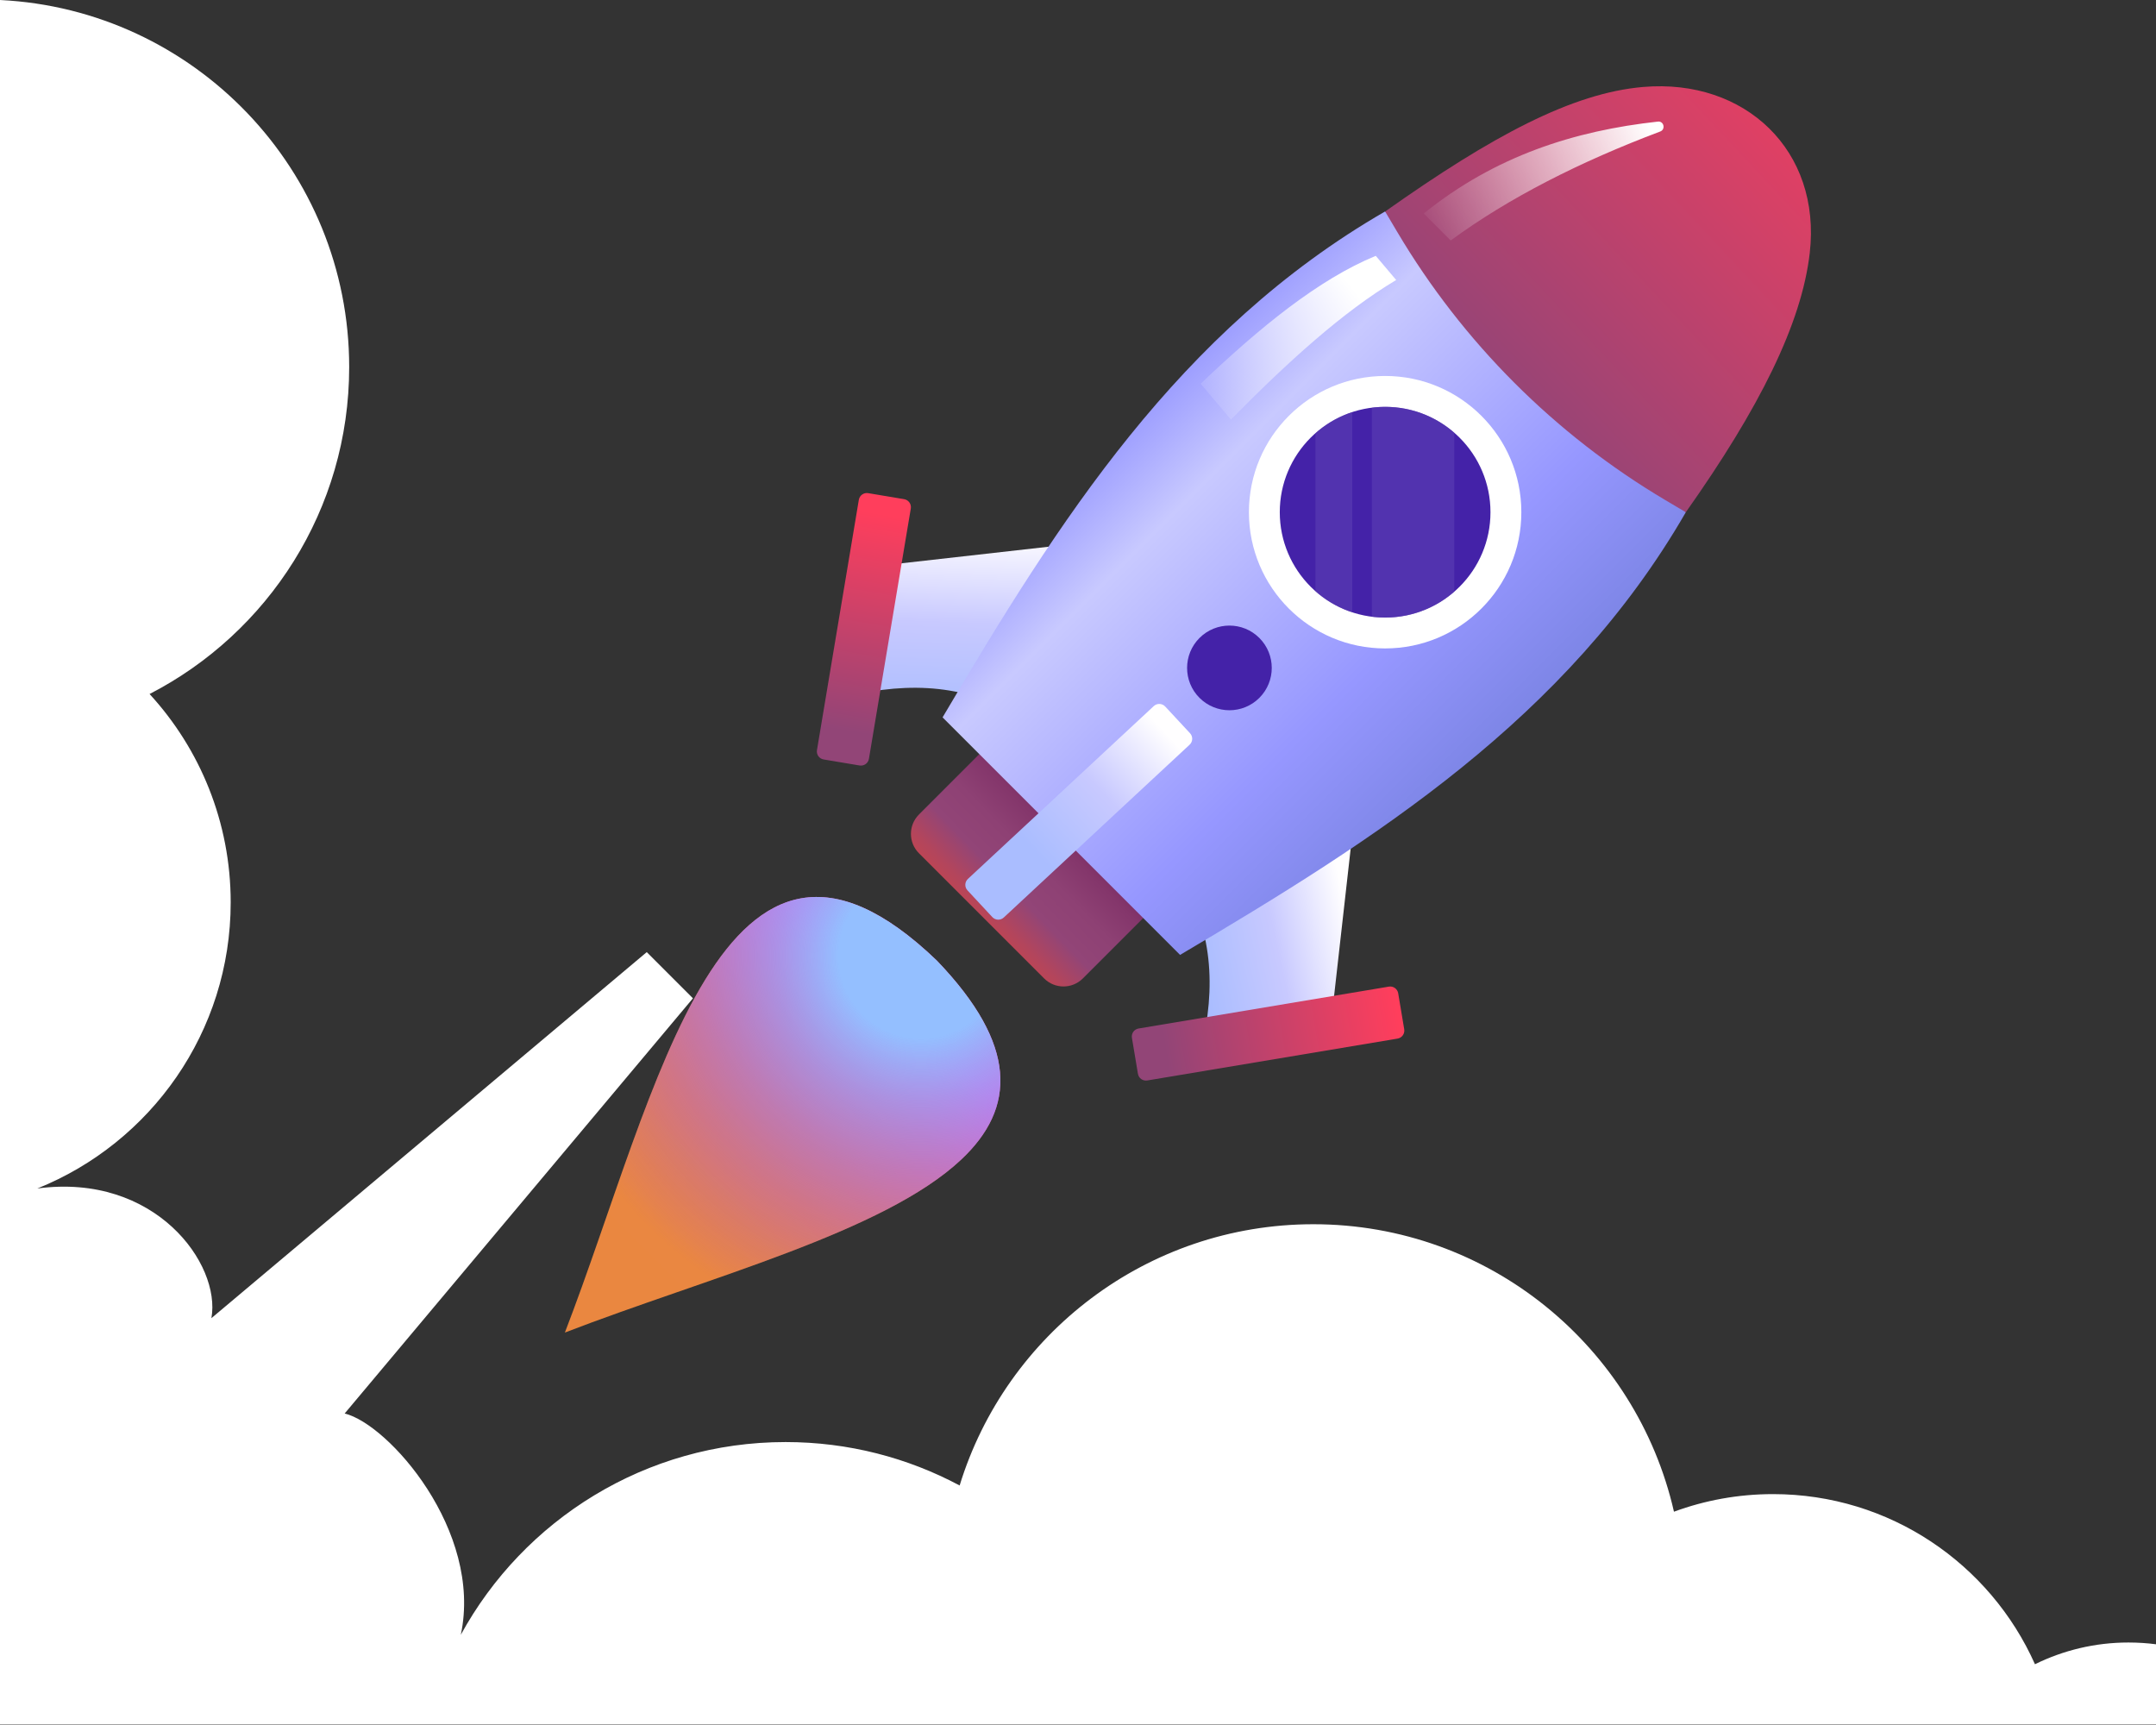
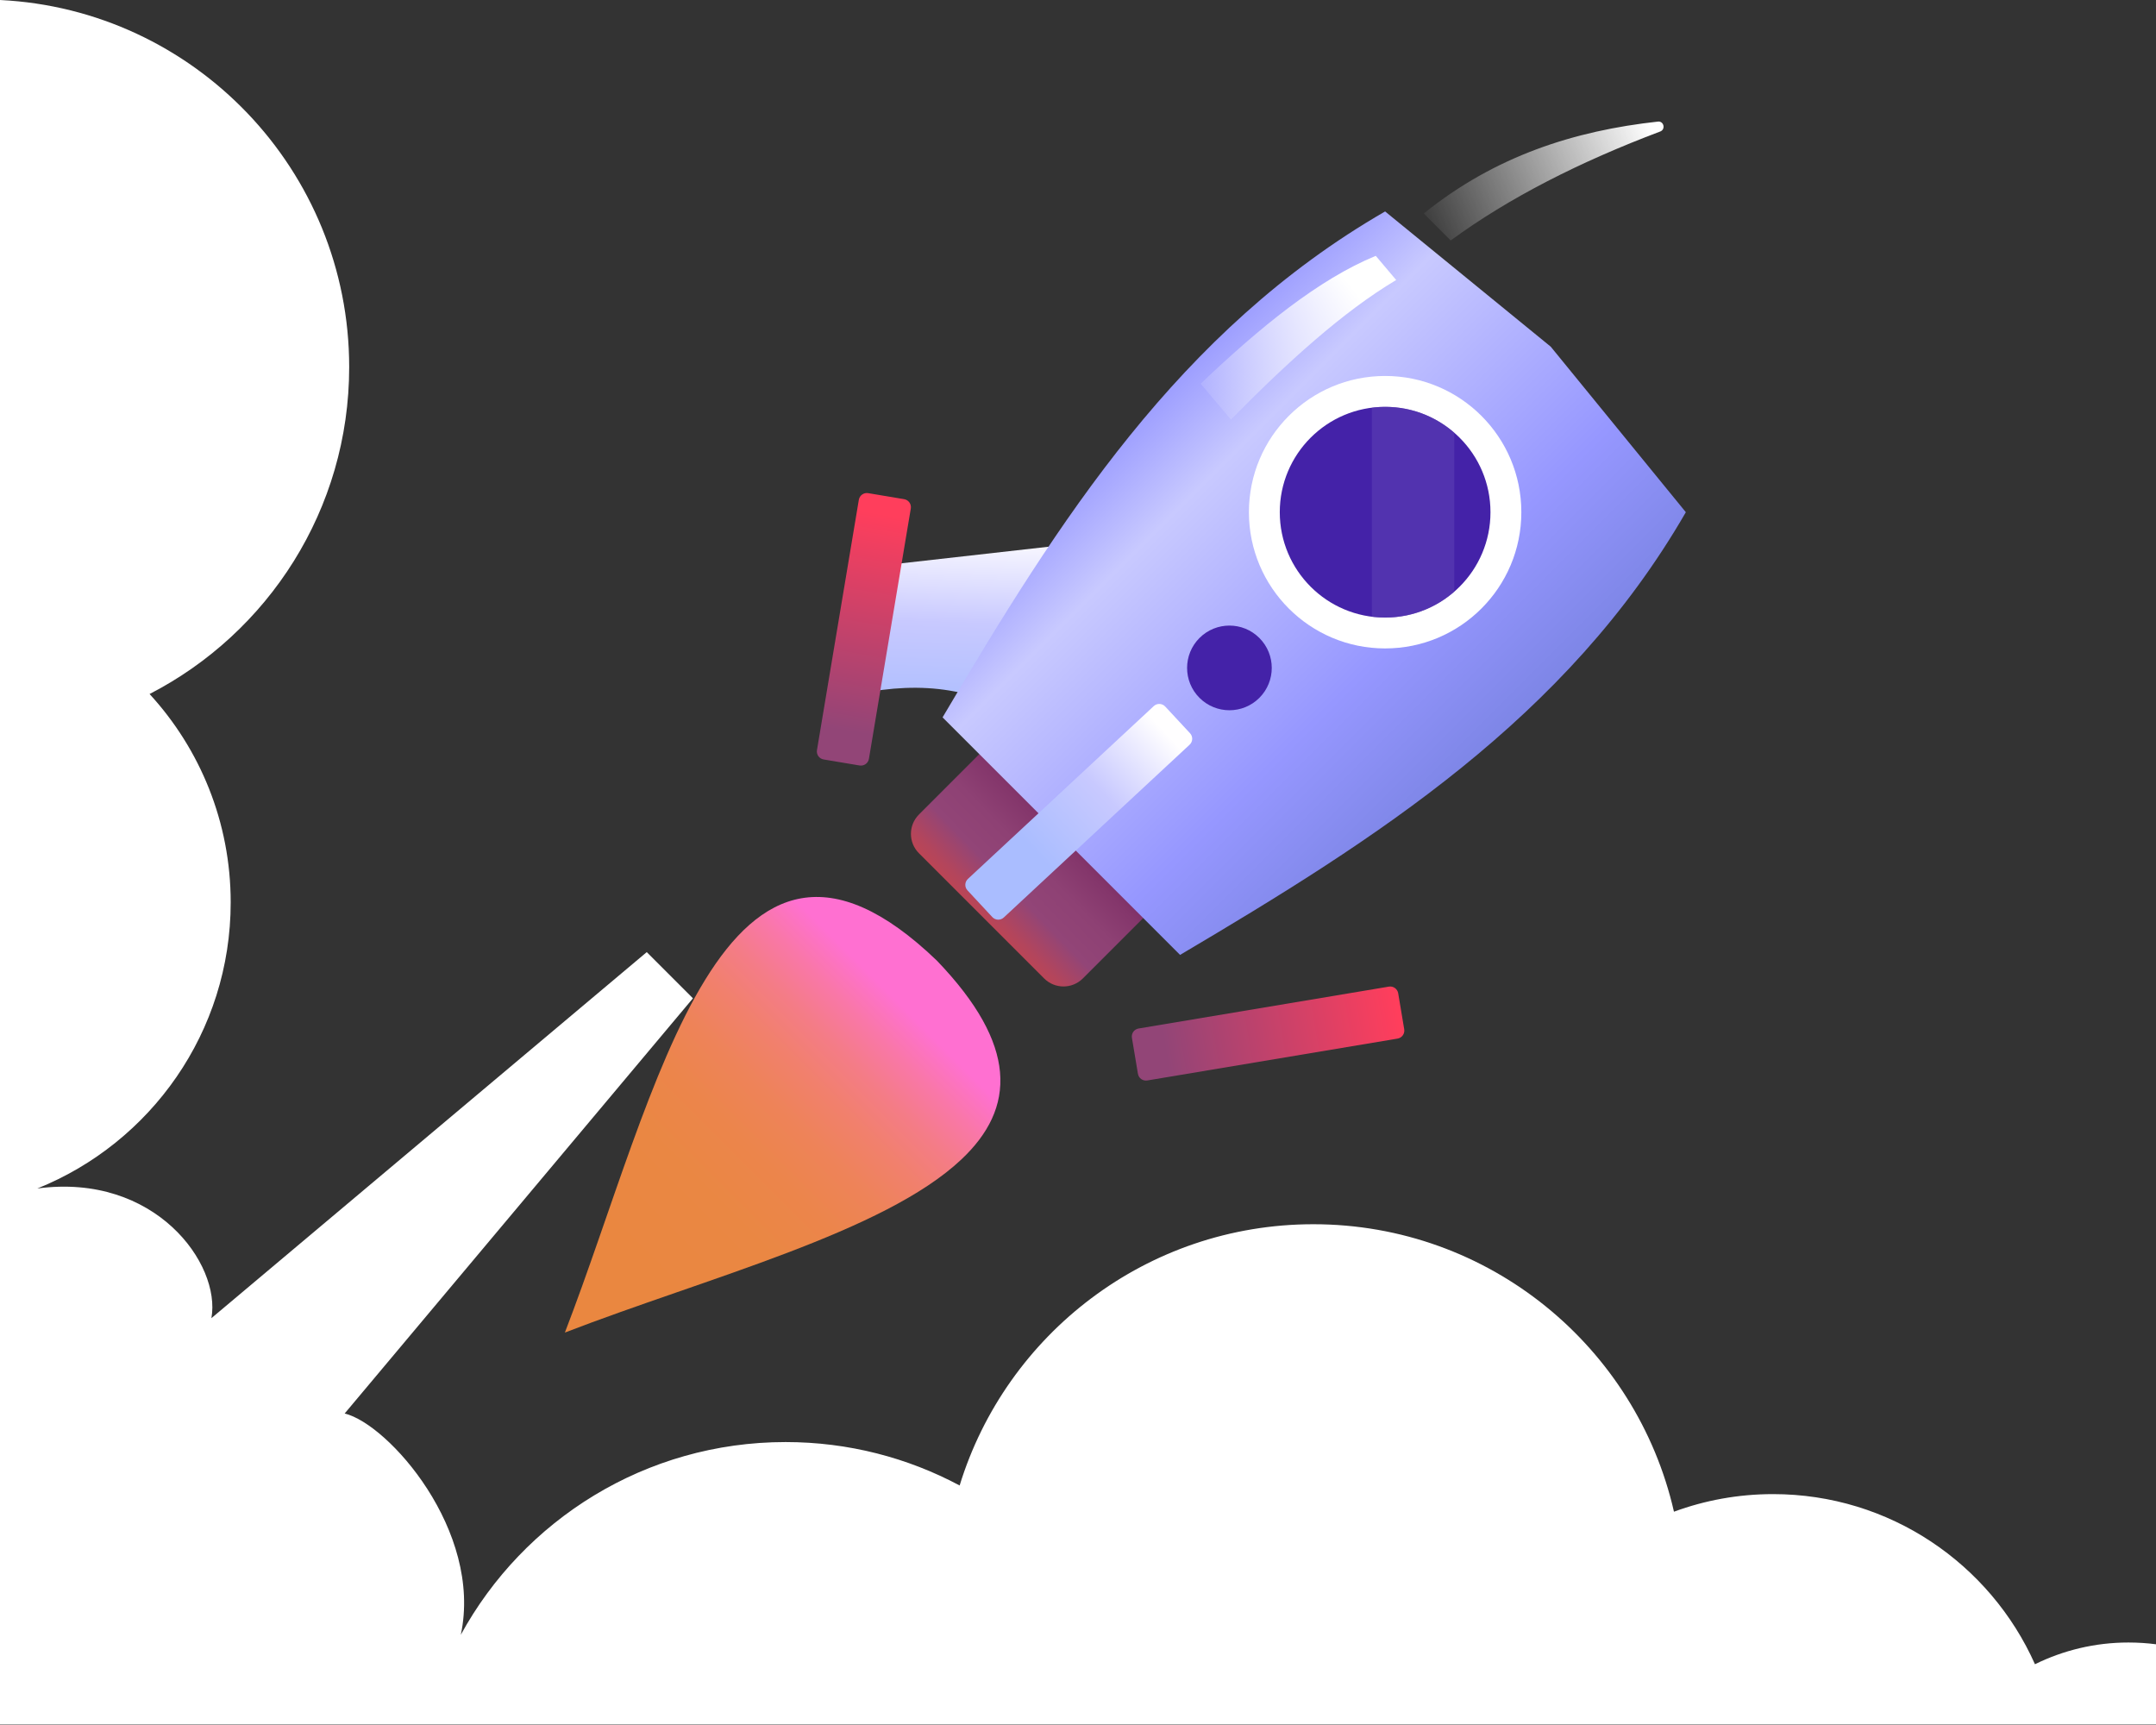
<svg xmlns="http://www.w3.org/2000/svg" width="500" height="400" viewBox="0 0 500 400" fill="none">
  <rect x="0" y="0" width="500" height="400" fill="#333333" stroke="none" />
  <path d="M222.935 268.873C205.029 285.734 163.99 296.276 131 309C152.431 253.445 167.634 175.071 217.26 222.741C226.743 232.612 231.239 241.11 231.91 248.577V248.591C232.613 256.357 229.178 263.003 222.935 268.873Z" fill="url(#paint0_linear_5798_3479)" />
-   <path d="M222.935 268.873C205.029 285.734 163.99 296.276 131 309C152.431 253.445 167.634 175.071 217.26 222.741C226.743 232.612 231.239 241.11 231.91 248.577V248.591C232.613 256.357 229.178 263.003 222.935 268.873Z" fill="url(#paint1_radial_5798_3479)" />
  <path d="M259.414 124.945L204.827 131.098L199.271 160.871C213.612 157.915 227.305 159.348 239.87 168.421L259.414 124.945Z" fill="url(#paint2_linear_5798_3479)" />
-   <path d="M315.062 180.593L308.909 235.18L279.136 240.736C282.092 226.395 280.659 212.702 271.586 200.137L315.062 180.593Z" fill="url(#paint3_linear_5798_3479)" />
  <path d="M242.14 226.882L213.116 197.858C210.634 195.376 210.634 191.352 213.116 188.87L230.446 171.539L268.458 209.552L251.128 226.883C248.646 229.364 244.622 229.364 242.14 226.882Z" fill="url(#paint4_linear_5798_3479)" />
  <path d="M273.671 221.426L218.593 166.348C245.374 120.978 273.372 76.641 321.221 49.032L359.632 80.388L390.964 118.774C363.356 166.623 319.018 194.621 273.671 221.426Z" fill="url(#paint5_linear_5798_3479)" />
  <path d="M199.347 177.502L191.009 176.107C189.984 175.935 189.292 174.965 189.463 173.94L199.173 115.9C199.345 114.875 200.315 114.183 201.34 114.354L209.678 115.749C210.703 115.921 211.395 116.891 211.224 117.916L201.514 175.956C201.343 176.981 200.372 177.674 199.347 177.502Z" fill="url(#paint6_linear_5798_3479)" />
  <path d="M230.128 212.657L224.372 206.466C223.664 205.705 223.707 204.514 224.469 203.806L267.565 163.736C268.326 163.028 269.517 163.071 270.225 163.833L275.981 170.024C276.689 170.785 276.646 171.976 275.884 172.684L232.788 212.754C232.027 213.462 230.836 213.419 230.128 212.657Z" fill="url(#paint7_linear_5798_3479)" />
  <path d="M262.505 240.66L263.9 248.998C264.071 250.023 265.042 250.715 266.067 250.544L324.107 240.834C325.132 240.662 325.824 239.692 325.653 238.667L324.258 230.329C324.087 229.304 323.116 228.612 322.091 228.783L264.051 238.493C263.025 238.664 262.333 239.634 262.505 240.66Z" fill="url(#paint8_linear_5798_3479)" />
-   <path d="M419.703 58.639C417.826 75.073 407.999 94.677 390.961 118.781L386.253 115.99C360.617 100.792 339.216 79.389 324.018 53.754L321.227 49.045C346.113 31.454 364.62 21.566 381.094 20.163C404.734 18.151 422.41 34.938 419.703 58.639Z" fill="url(#paint9_linear_5798_3479)" />
  <path d="M321.226 150.36C338.673 150.36 352.816 136.217 352.816 118.77C352.816 101.324 338.673 87.18 321.226 87.18C303.779 87.18 289.636 101.324 289.636 118.77C289.636 136.217 303.779 150.36 321.226 150.36Z" fill="white" />
  <path d="M321.226 143.203C334.719 143.203 345.658 132.264 345.658 118.771C345.658 105.277 334.719 94.339 321.226 94.339C307.733 94.339 296.794 105.277 296.794 118.771C296.794 132.264 307.733 143.203 321.226 143.203Z" fill="#4422A8" />
  <path d="M292.06 161.821C288.226 165.655 282.01 165.655 278.176 161.821C274.342 157.987 274.342 151.771 278.176 147.937C282.01 144.103 288.226 144.103 292.06 147.937C295.894 151.771 295.894 157.987 292.06 161.821Z" fill="#4422A8" />
  <path d="M336.428 55.761C350.022 45.809 366.426 37.508 385.021 30.494C386.321 30.003 385.875 28.044 384.494 28.195C365.172 30.303 346.758 36.142 330.177 49.51L336.428 55.761Z" fill="url(#paint10_linear_5798_3479)" />
  <path d="M323.791 64.93C311.497 72.246 298.597 83.957 285.474 97.297L278.446 88.978C292.173 75.912 305.784 64.784 319.056 59.325L323.791 64.93Z" fill="url(#paint11_linear_5798_3479)" />
-   <path opacity="0.6" d="M313.608 95.561V141.989C310.527 140.986 307.616 139.36 305.072 137.085V100.465C307.616 98.204 310.527 96.564 313.608 95.561Z" fill="#5C3EB4" />
  <path opacity="0.6" d="M337.253 100.351V137.196C331.854 141.931 324.858 143.867 318.145 143.005V94.542C324.858 93.68 331.854 95.616 337.253 100.351Z" fill="#5C3EB4" />
  <path fill-rule="evenodd" clip-rule="evenodd" d="M500 381.28V399.91H0V0C45.1 2.21 80.98 39.48 80.98 85.12C80.98 118.16 62.17 146.78 34.69 160.93C46.37 173.65 53.5 190.62 53.5 209.25C53.5 239.31 34.94 265.02 8.66 275.59C35.99 271.92 51.29 293.09 49.03 305.66L149.99 220.78L160.7 231.49L79.93 327.77C90.04 330.19 111.99 354.95 106.87 379.07C121.44 352.45 149.7 334.39 182.19 334.39C196.79 334.39 210.52 338.04 222.55 344.46C233.32 309.39 265.97 283.88 304.58 283.88C345.38 283.88 379.51 312.37 388.21 350.54C395.38 347.9 403.12 346.46 411.2 346.46C438.28 346.46 461.57 362.67 471.93 385.91C478.47 382.69 485.83 380.87 493.61 380.87C495.78 380.87 497.91 381.01 500 381.28Z" fill="white" />
  <defs>
    <linearGradient id="paint0_linear_5798_3479" x1="216.296" y1="223.69" x2="136.68" y2="303.306" gradientUnits="userSpaceOnUse">
      <stop offset="0.105" stop-color="#FF70D1" />
      <stop offset="0.112" stop-color="#FE71CD" />
      <stop offset="0.183" stop-color="#F977A8" />
      <stop offset="0.26" stop-color="#F47C87" />
      <stop offset="0.342" stop-color="#F1806D" />
      <stop offset="0.432" stop-color="#EE8359" />
      <stop offset="0.534" stop-color="#EC854B" />
      <stop offset="0.659" stop-color="#EA8743" />
      <stop offset="0.868" stop-color="#EA8740" />
    </linearGradient>
    <radialGradient id="paint1_radial_5798_3479" cx="0" cy="0" r="1" gradientUnits="userSpaceOnUse" gradientTransform="translate(213.665 221.55) scale(89.347 89.347)">
      <stop offset="0.214" stop-color="#94BFFF" />
      <stop offset="0.382" stop-color="#9896F8" stop-opacity="0.786" />
      <stop offset="0.565" stop-color="#9C71F2" stop-opacity="0.554" />
      <stop offset="0.734" stop-color="#9F56EE" stop-opacity="0.338" />
      <stop offset="0.884" stop-color="#A046EB" stop-opacity="0.147" />
      <stop offset="1" stop-color="#A140EA" stop-opacity="0" />
    </radialGradient>
    <linearGradient id="paint2_linear_5798_3479" x1="230.541" y1="106.766" x2="228.392" y2="171.56" gradientUnits="userSpaceOnUse">
      <stop offset="0.251" stop-color="#FFFEFF" />
      <stop offset="0.585" stop-color="#C8C9FF" />
      <stop offset="0.93" stop-color="#AABDFF" />
    </linearGradient>
    <linearGradient id="paint3_linear_5798_3479" x1="324.44" y1="205.213" x2="273.052" y2="216.241" gradientUnits="userSpaceOnUse">
      <stop offset="0.251" stop-color="#FFFEFF" />
      <stop offset="0.585" stop-color="#C8C9FF" />
      <stop offset="0.93" stop-color="#AABDFF" />
    </linearGradient>
    <linearGradient id="paint4_linear_5798_3479" x1="253.946" y1="186.483" x2="222.482" y2="216.915" gradientUnits="userSpaceOnUse">
      <stop offset="0.105" stop-color="#72235C" />
      <stop offset="0.106" stop-color="#72235C" />
      <stop offset="0.273" stop-color="#84366B" />
      <stop offset="0.445" stop-color="#8E4174" />
      <stop offset="0.629" stop-color="#924577" />
      <stop offset="0.654" stop-color="#984572" />
      <stop offset="0.789" stop-color="#B3455C" />
      <stop offset="0.908" stop-color="#C3454E" />
      <stop offset="1" stop-color="#C94549" />
    </linearGradient>
    <linearGradient id="paint5_linear_5798_3479" x1="348.584" y1="182.84" x2="254.185" y2="88.441" gradientUnits="userSpaceOnUse">
      <stop stop-color="#7781E0" />
      <stop offset="0.314" stop-color="#9697FF" />
      <stop offset="0.743" stop-color="#C8C9FF" />
      <stop offset="0.93" stop-color="#9697FF" />
    </linearGradient>
    <linearGradient id="paint6_linear_5798_3479" x1="205.772" y1="113.354" x2="196.406" y2="169.553" gradientUnits="userSpaceOnUse">
      <stop offset="0.105" stop-color="#FF3E5C" />
      <stop offset="1" stop-color="#924577" />
    </linearGradient>
    <linearGradient id="paint7_linear_5798_3479" x1="281.358" y1="159.425" x2="236.898" y2="200.519" gradientUnits="userSpaceOnUse">
      <stop offset="0.251" stop-color="#FFFEFF" />
      <stop offset="0.585" stop-color="#C8C9FF" />
      <stop offset="0.93" stop-color="#AABDFF" />
    </linearGradient>
    <linearGradient id="paint8_linear_5798_3479" x1="330.42" y1="233.582" x2="270.307" y2="243.641" gradientUnits="userSpaceOnUse">
      <stop offset="0.105" stop-color="#FF3E5C" />
      <stop offset="1" stop-color="#924577" />
    </linearGradient>
    <linearGradient id="paint9_linear_5798_3479" x1="450.007" y1="-3.929" x2="345.251" y2="94.054" gradientUnits="userSpaceOnUse">
      <stop offset="0.105" stop-color="#FF3E5C" />
      <stop offset="1" stop-color="#924577" />
    </linearGradient>
    <linearGradient id="paint10_linear_5798_3479" x1="391.555" y1="25.741" x2="328.126" y2="52.964" gradientUnits="userSpaceOnUse">
      <stop offset="0.138" stop-color="white" />
      <stop offset="1" stop-color="white" stop-opacity="0" />
    </linearGradient>
    <linearGradient id="paint11_linear_5798_3479" x1="320.001" y1="62.64" x2="276.989" y2="96.124" gradientUnits="userSpaceOnUse">
      <stop offset="0.138" stop-color="white" />
      <stop offset="1" stop-color="white" stop-opacity="0" />
    </linearGradient>
  </defs>
</svg>